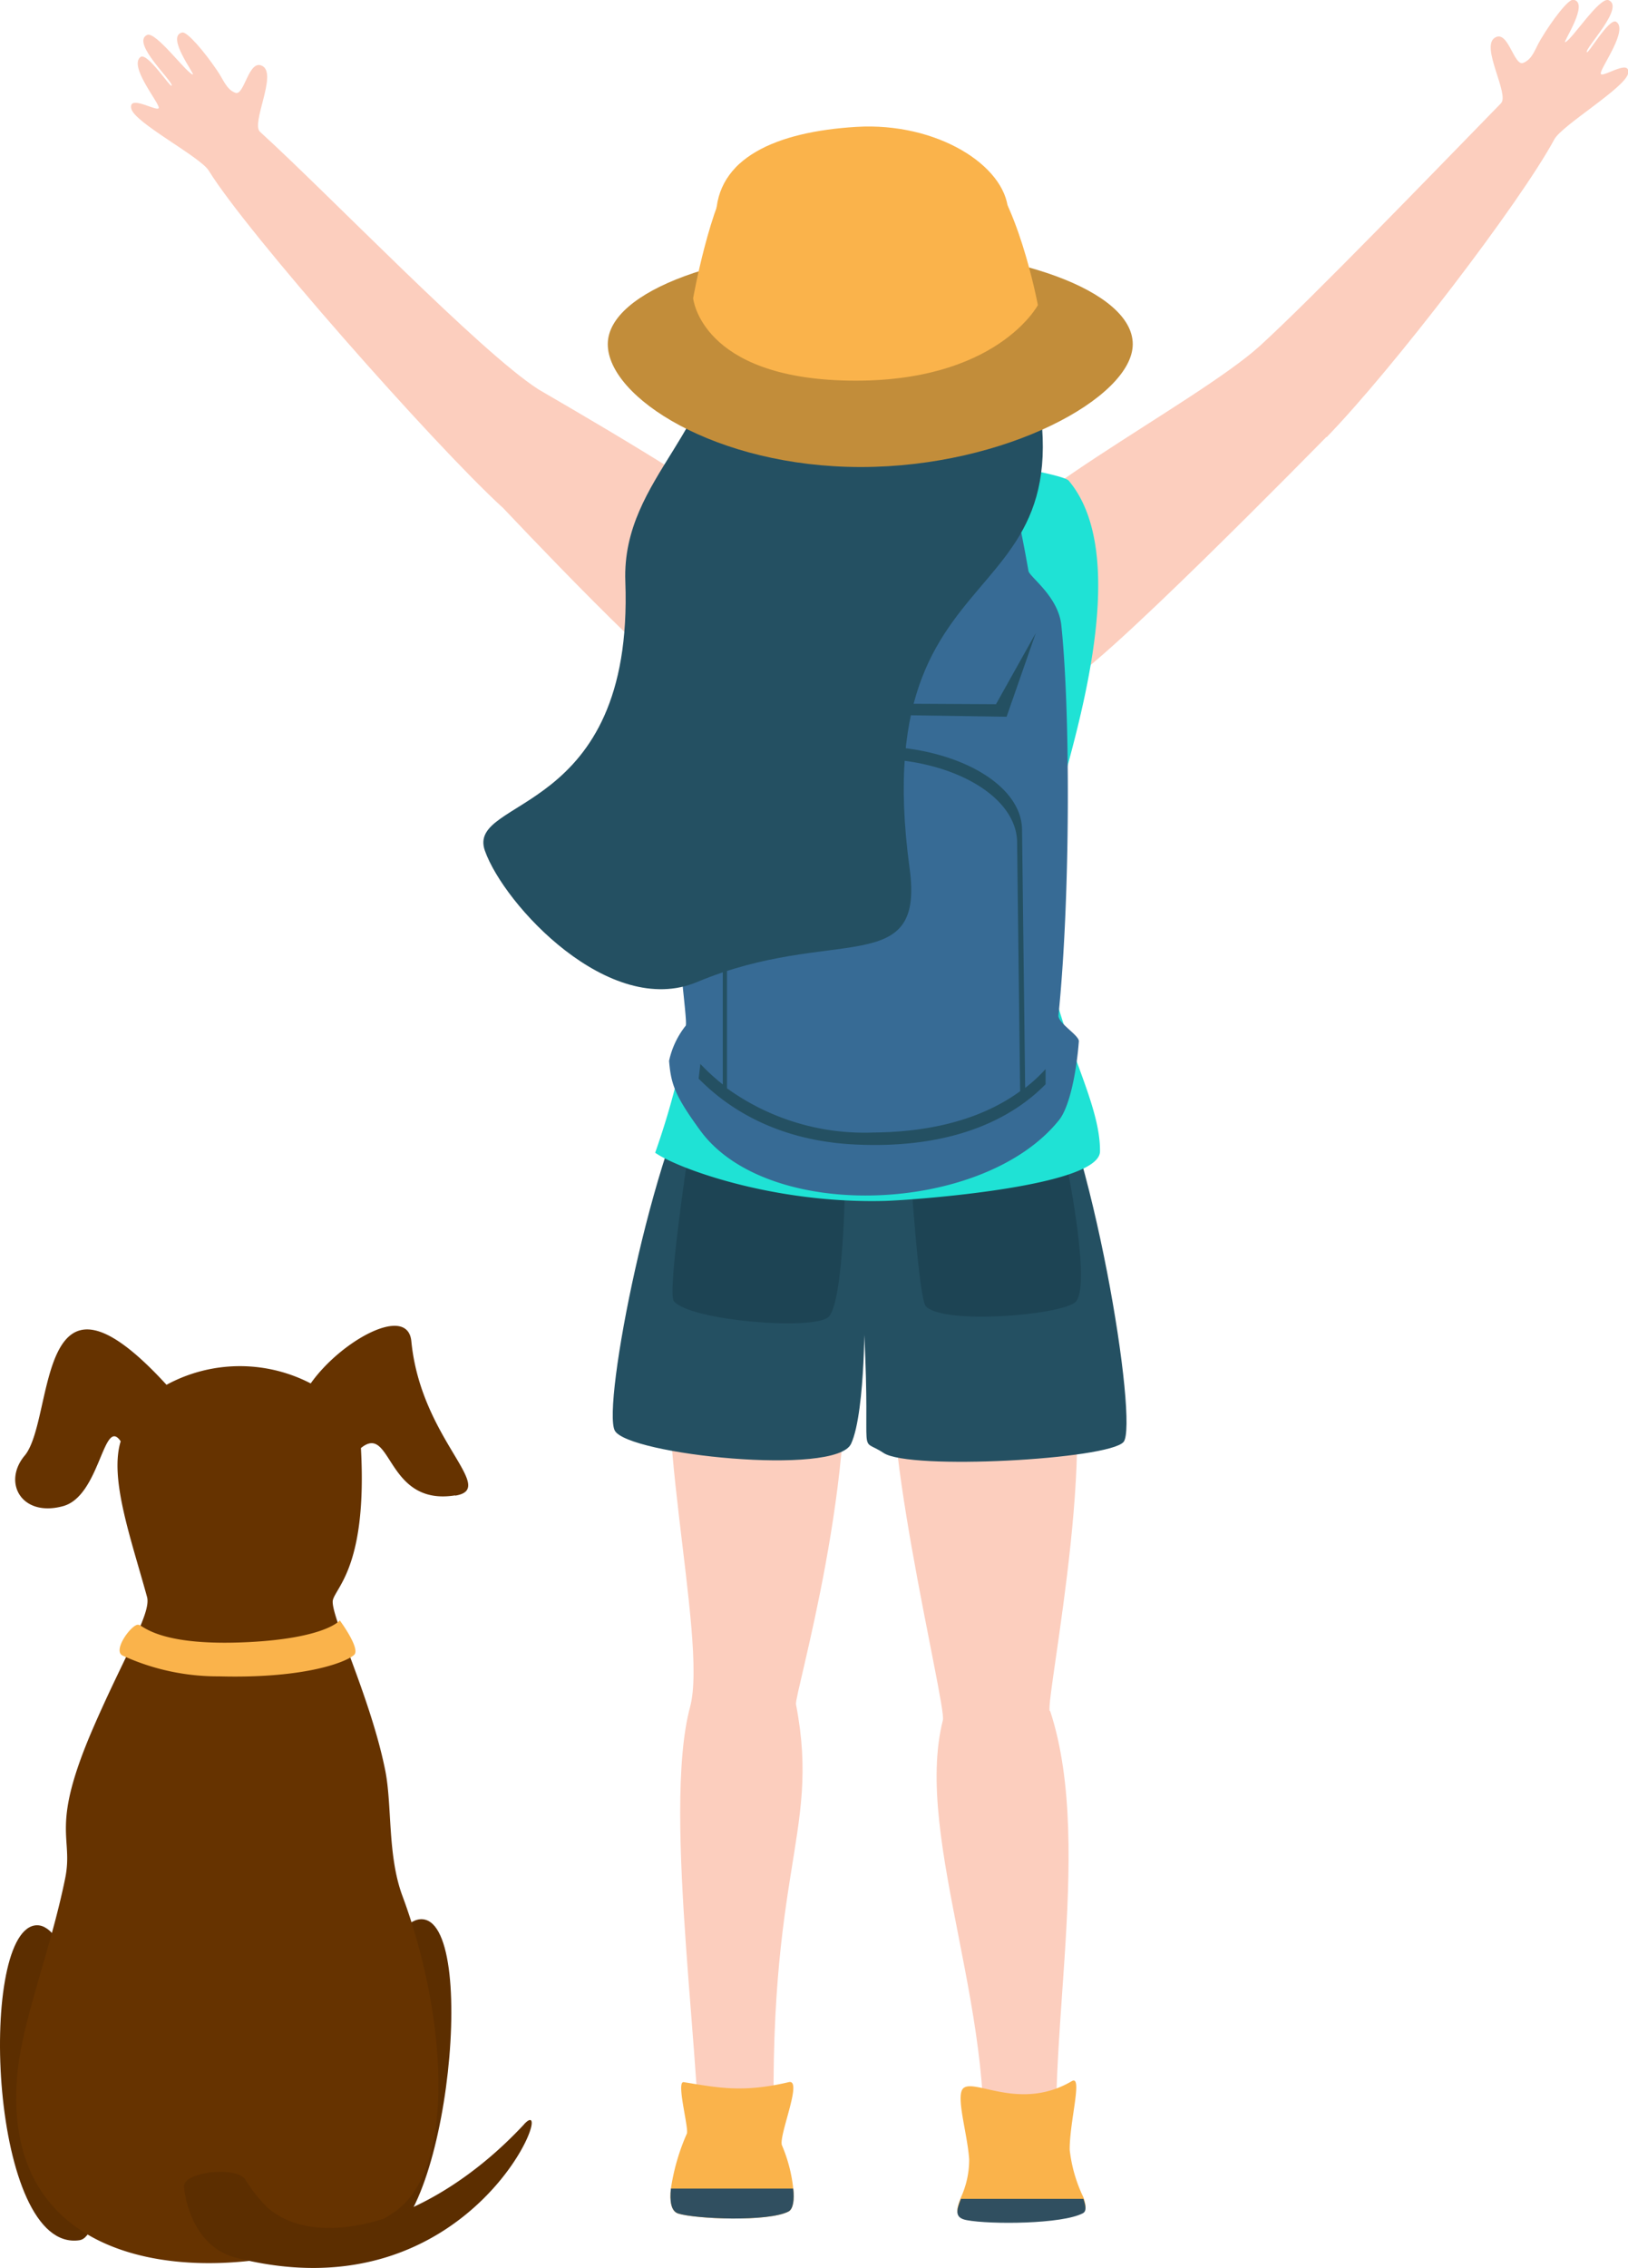
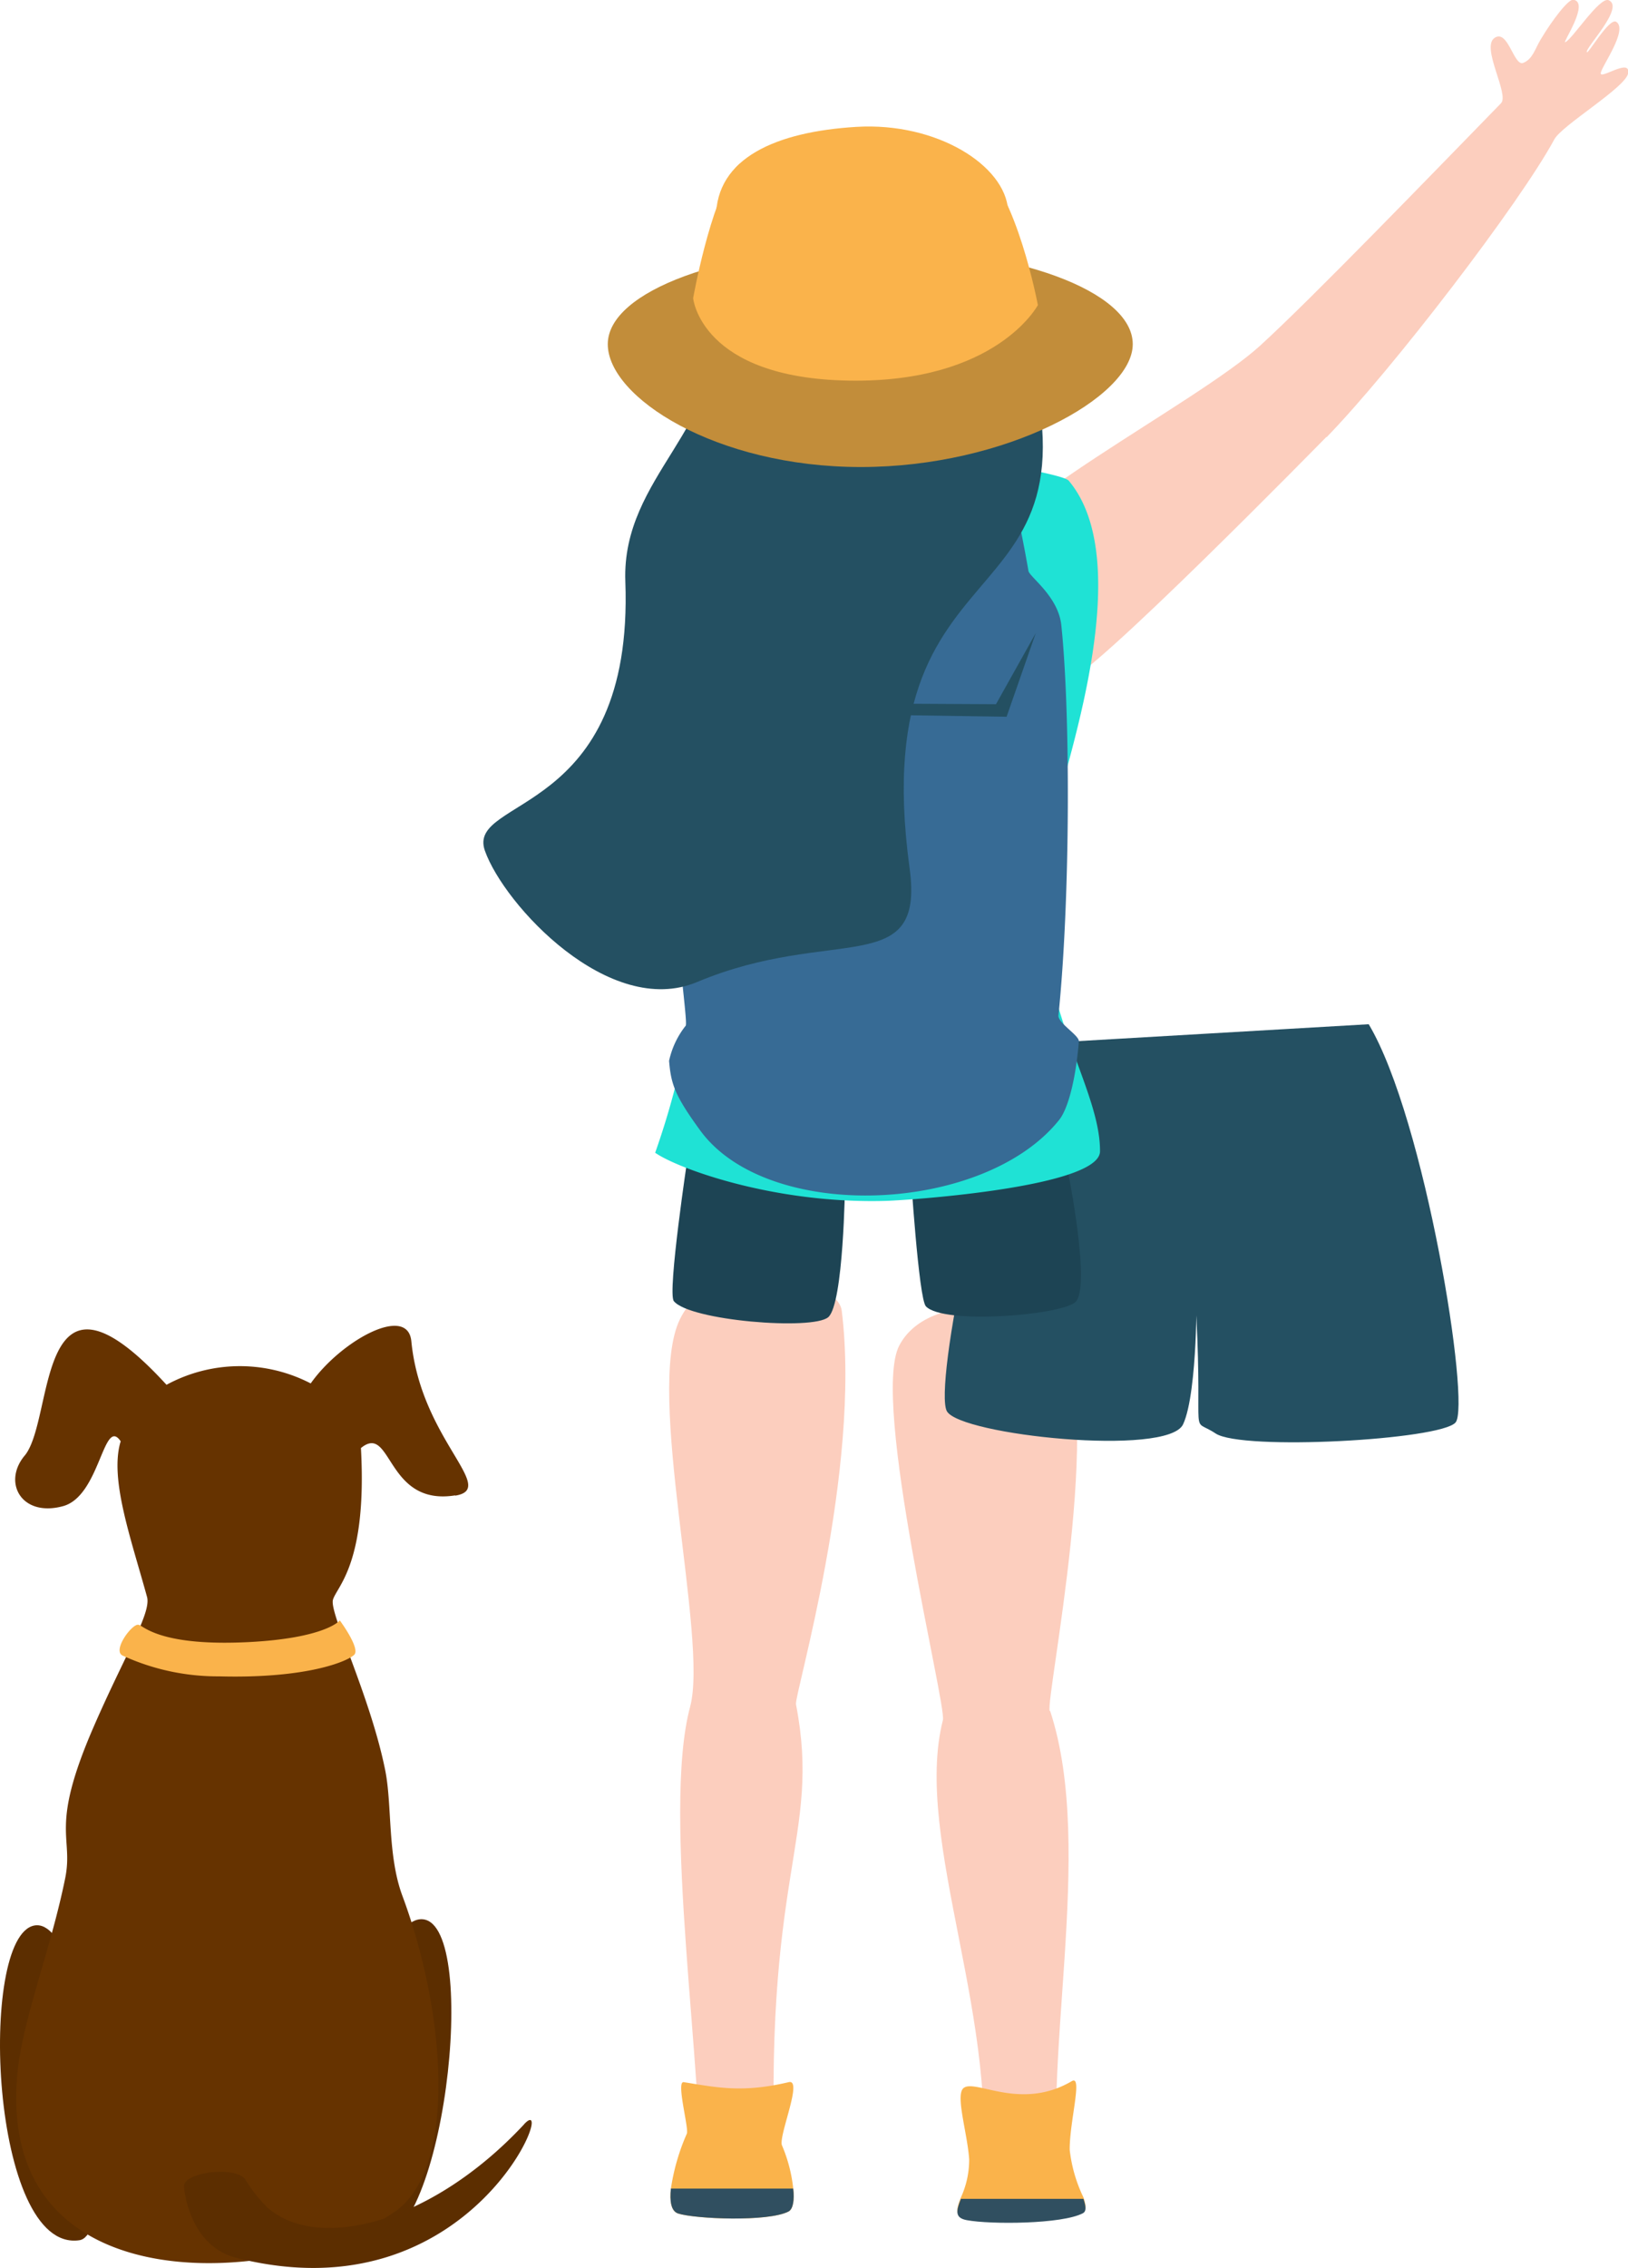
<svg xmlns="http://www.w3.org/2000/svg" viewBox="0 0 177.94 247.76">
  <defs>
    <style>.cls-1{fill:#fccebe;}.cls-2{fill:#fab34b;}.cls-3{fill:#304f60;}.cls-4{fill:#245062;}.cls-5{fill:#1d4454;}.cls-6{fill:#f4a04c;}.cls-7{fill:#1fe2d5;}.cls-8{fill:#376b95;}.cls-9{fill:#c28d3a;}.cls-10{fill:#5c2e00;}.cls-11{fill:#630;}</style>
  </defs>
  <title>page5-1</title>
  <g id="Layer_2" data-name="Layer 2">
    <g id="Layer_1-2" data-name="Layer 1">
      <path class="cls-1" d="M75.44,186.42c-3.19,11.72,1.67,41.12,1,52.83-.08,1.44,8.44,1.31,8.37-.15C83.17,204.35,89.86,201,87,186.18c-.2-1,7.17-25.58,5-43-.44-3.66-13.86-6.94-17.69.95s3.14,34.89,1.12,42.32" />
      <path class="cls-2" d="M86.21,241.58c-2.22,1.18-10.29.82-12.09.23-.77-.25-.94-1.34-.79-2.72a23.36,23.36,0,0,1,1.74-6c.25-.56-1.2-5.76-.34-5.63,3.69.6,6.45,1.19,11.48,0,1.6-.38-1.19,6-.73,6.93a16.42,16.42,0,0,1,1.22,4.7c.14,1.19,0,2.2-.49,2.49" />
      <path class="cls-3" d="M86.21,241.58c-2.22,1.18-10.29.82-12.09.23-.77-.25-.94-1.34-.79-2.72H86.7c.14,1.19,0,2.2-.49,2.49" />
      <path class="cls-1" d="M114.73,186.9c-.46-1.4,6.21-33.47,1-40.89-2.74-3.86-14.34-5-17.45,1s5.19,39.27,4.78,40.89c-3.34,13.14,6.7,33.47,4,51.39,1.09,2.62,9.39,3.24,9,1.05-2.55-14.43,3.75-38.1-1.27-53.4" />
      <path class="cls-2" d="M118.36,241.62c-2.26,1.2-10.08,1.24-12.68.76-1.38-.25-1.15-1.07-.65-2.33a9.86,9.86,0,0,0,.9-4.17c-.2-2.89-1.53-7-.62-7.77,1.27-1.05,6.24,2.54,11.84-.76,1.23-.71-.27,4.47-.23,7.52a16,16,0,0,0,1.5,5.18c.26.78.36,1.34-.06,1.57" />
      <path class="cls-3" d="M118.36,241.78c-2.26,1.2-10.08,1.24-12.68.76-1.38-.25-1.15-1.07-.65-2.33h13.39c.26.78.36,1.34-.06,1.57" />
-       <path class="cls-4" d="M113.29,114S77.23,115.69,77,116.13c-5.72,9.23-11.23,37.54-9.8,40.16s24.15,5,25.82,1.44,1.45-16.07,1.45-11.9c0,0,0,0,0,0,.7,14.31-.76,11,2.11,12.9s24.54.71,26.22-1.2-3.32-33.17-9.49-43.51" />
+       <path class="cls-4" d="M113.29,114c-5.72,9.23-11.23,37.54-9.8,40.16s24.15,5,25.82,1.44,1.45-16.07,1.45-11.9c0,0,0,0,0,0,.7,14.31-.76,11,2.11,12.9s24.54.71,26.22-1.2-3.32-33.17-9.49-43.51" />
      <path class="cls-5" d="M75.19,126.23s-2.27,15-1.54,15.91c1.74,2.14,15.2,3.22,16.88,1.75s1.83-14.55,1.83-14.55Z" />
      <path class="cls-5" d="M99.52,127.82s.89,14.05,1.68,14.89c1.91,2,14.44,1,16.29-.42s-.79-14.45-.79-14.45Z" />
      <path class="cls-1" d="M145,47.76c7.21-7.42,21.12-25.56,24.89-32.54.85-1.56,7.84-5.69,8.07-7.23.26-1.69-3.08.74-3,0s3-4.69,1.71-5.6c-.76-.54-3.09,3.57-3.23,3.31-.23-.43,4.2-4.92,2.38-5.68-1-.4-4.06,4.4-4.75,4.59-.31.09,2.73-4.36.89-4.64-.53-.08-2.27,2.17-3.57,4.35-.64,1.08-.87,2.13-1.9,2.55s-1.66-3.76-3.15-2.72,1.66,6.16.72,7.13c-7.29,7.47-20.66,21.32-26.35,26.5-6.9,6.28-30.75,18.37-29.52,23s3.39,13.64,8.39,13.61c2.29,0,28.23-26.5,28.39-26.65" />
-       <path class="cls-1" d="M54.87,55.39c-7.62-7-27.91-30-32.06-36.76-.94-1.51-8.14-5.24-8.46-6.76-.36-1.68,3.11.56,3-.14s-3.26-4.51-2-5.5c.74-.58,3.29,3.4,3.41,3.13.21-.44-4.47-4.68-2.69-5.54.93-.46,4.3,4.16,5,4.32.32.07-3-4.2-1.15-4.59.53-.11,2.39,2.05,3.81,4.15.7,1,1,2.07,2,2.44s1.45-3.85,3-2.9-1.31,6.25-.31,7.16c7.69,7,24,24,30.42,28.13.59.38,21.85,12.46,27,17.43s-4.44,15.56-9.43,15.8c-2.3.11-21.36-20.22-21.52-20.37" />
      <path class="cls-6" d="M107,37.64s3.44.08,3.3-4.36c-.18-5.24-2.46-2-2.42-2.76.29-5.44-.92-13.33-12.67-12.92-11,.39-10.26,14.26-10.26,14.26.16-1.51-3.17-3.25-2.83,1.42.37,5.16,4.06,4.43,4.12,5.36.38,5.55,4.68,7.59,4.72,8.22.56,8.27-5.08,5.6-4.63,7.68s18.21,1.66,18.59-.09-3.21-5.73-3.21-7.59c0-1.5,5.43-5,5.29-9.22" />
      <path class="cls-7" d="M120.23,125.77c0,3.86-20.31,5.32-23.43,5.42-12.28.34-22.83-3.59-25.19-5.26,3-8.51,4.75-17.47,4.29-26.2-1-18.72-7.8-37.88-1.58-45.2,1.44-1.7,11.15-4.56,12.28-4.75a51.44,51.44,0,0,1,16.73,0c6.09.88,13,2.13,13.48,2.73,7.27,8.64.24,29.36-1.7,36.89-4.49,17.51,5.2,28.3,5.12,36.4" />
      <path class="cls-8" d="M79.58,51.74c-1.2,4.43-1.09,6.3-1.74,13.34-.08.8-3.6,4.45-3.7,5.26-2.54,19.39,1.26,41.24.8,41.72a9.34,9.34,0,0,0-1.81,3.83c.21,2.55.63,3.8,3.4,7.6,7.39,10.14,31,9.15,39.23-1.14,1.11-1.38,1.89-5.07,2.16-8.61,0-.66-2.32-2-2.23-2.82C117,98.12,117,77.75,116,68.28c-.34-3.15-3.48-5.26-3.59-5.91-1-5.75-2.21-11-3.1-12.23s-5-2.27-4.78-.55,5,14.82,1.9,14c-14.23-3.79-24,.46-24,.46s3.19-12.74,2-13.83-4.37-.3-4.86,1.52" />
      <polygon class="cls-4" points="110.02 78.3 113.21 69.16 108.86 76.93 80.74 76.78 76.82 69.77 79.72 77.84 110.02 78.3" />
-       <path class="cls-4" d="M112.05,118.9l-.34-28.21c0-5.07-7.33-9.18-16.36-9.18S79,85.62,79,90.69v27.78a23.66,23.66,0,0,1-2.45-2.24l-.19,1.6c3.1,3.16,8.44,6.74,16.92,7.19,11.31.59,17.65-3.15,21-6.57l0-1.66a16.51,16.51,0,0,1-2.3,2.11m-16.52,4.82a25.68,25.68,0,0,1-16-4.83V92.06c0-5.06,7.09-9.18,15.86-9.18s15.85,4.12,15.85,9.18l.33,27.15c-3.28,2.39-8.33,4.45-16.09,4.51" />
      <path class="cls-4" d="M89.62,17.63c-5.73,1.43-12.8,9.06-11.71,17.21,1.56,11.73-10,17.13-9.56,28.69C69.3,89.35,50.89,87,53,92.94s13.62,18.36,23.19,14.34c14.83-6.21,24.9-.23,23.23-12.42C94.12,56,123.81,70,110.53,32.53c.61-14.18-10.84-17.42-20.91-14.9" />
      <path class="cls-2" d="M110.19,23c.29,4.93-2.63,9.68-15.54,10.39-8.78.49-16.4-4.69-16.39-9.63,0-6.5,6.57-9.37,15.34-9.9s16.29,4.2,16.59,9.14" />
      <path class="cls-9" d="M123.81,37.6c0,5.8-13.88,13.42-29.72,13.42S66.43,43.4,66.43,37.6,79.28,27.08,95.12,27.08s28.69,4.71,28.69,10.52" />
      <path class="cls-2" d="M106.84,17.64c-2.79-2.17-23.68-3.19-26.48.77s-4.6,14.17-4.6,14.17.83,8.72,17,9,20.68-8.25,20.68-8.25S111.14,21,106.84,17.64" />
      <path class="cls-10" d="M3.75,210.35c-6.21,1.17-4.8,35.81,4.93,34.38,4.85-.72,1.27-35.54-4.93-34.38" />
      <path class="cls-10" d="M46.24,209.67C40,209,32.5,243.91,40.52,245.05s12-34.69,5.72-35.38" />
      <path class="cls-11" d="M49.75,163.39c4.73-.76-3.74-6.09-4.79-16.86-.39-4.08-7.69-.09-11,4.6a16.81,16.81,0,0,0-15.76.15C3.88,135.65,6,154.75,2.76,158.94c-2.55,2.94-.45,6.84,4.12,5.6,4.08-1.1,4.41-9.88,6.31-7.09-1.24,4.08,1.1,10.53,2.88,17,.49,1.77-2.41,6.3-5.88,14.3-4.81,11.1-2.12,11.82-3.07,16.46-1.6,7.89-4.67,15.42-5.22,21.34-2.41,26.06,30.21,23,41.34,15,6.77-4.82,5.46-21.76.75-34.42-1.65-4.42-1.12-9.88-1.88-13.71-1.62-8.1-6.13-17.19-5.72-18.65s3.76-3.92,3.06-16.58c3.41-2.79,2.69,6.39,10.3,5.17" />
      <path class="cls-10" d="M57.28,232.06c3.86-4.14-5.47,21.21-31.46,14.59-4.49-1.15-5.53-6-5.71-7.72s6-2.36,6.76-.73a16.83,16.83,0,0,0,2.27,2.87c5.45,5,18,1.89,28.14-9" />
      <path class="cls-2" d="M15.22,177.51c.63.3,2.7,2.34,11.92,1.88,8.48-.43,10-2.37,10-2.37s2.27,3.06,1.58,3.75-5.06,2.62-14.78,2.36a24.92,24.92,0,0,1-10.54-2.27c-1.18-.58,1.15-3.64,1.77-3.35" />
    </g>
  </g>
</svg>